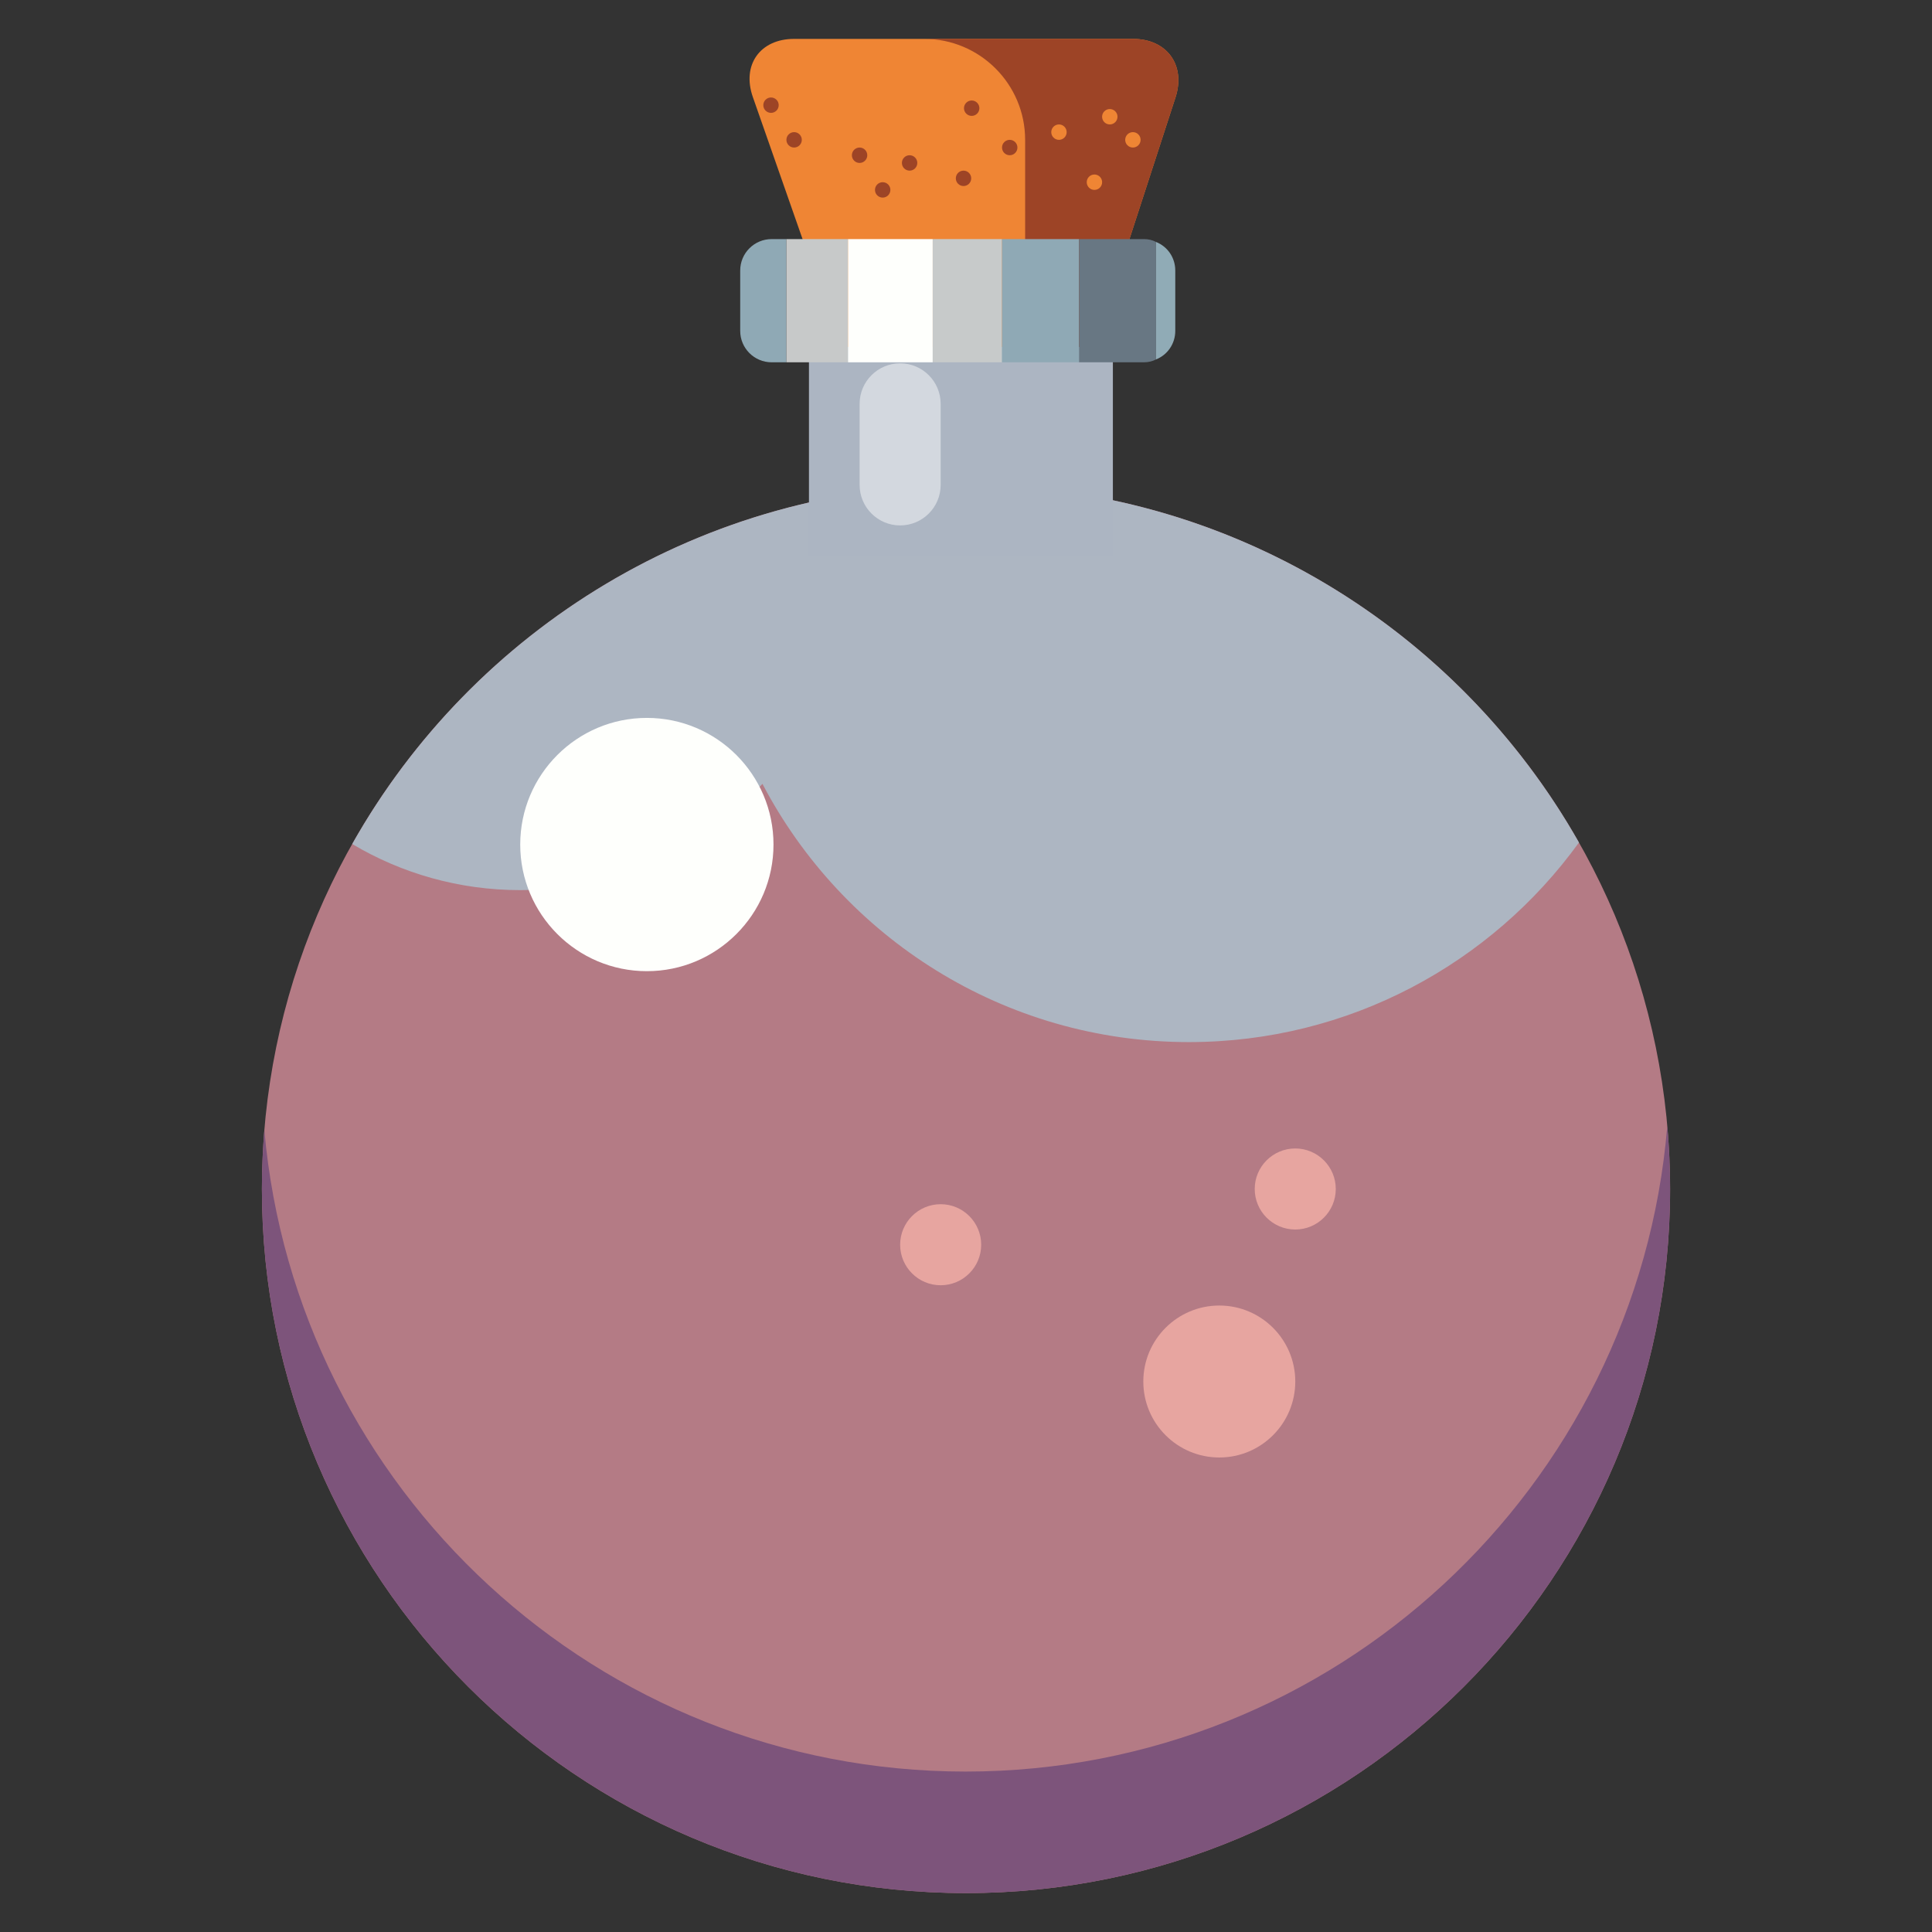
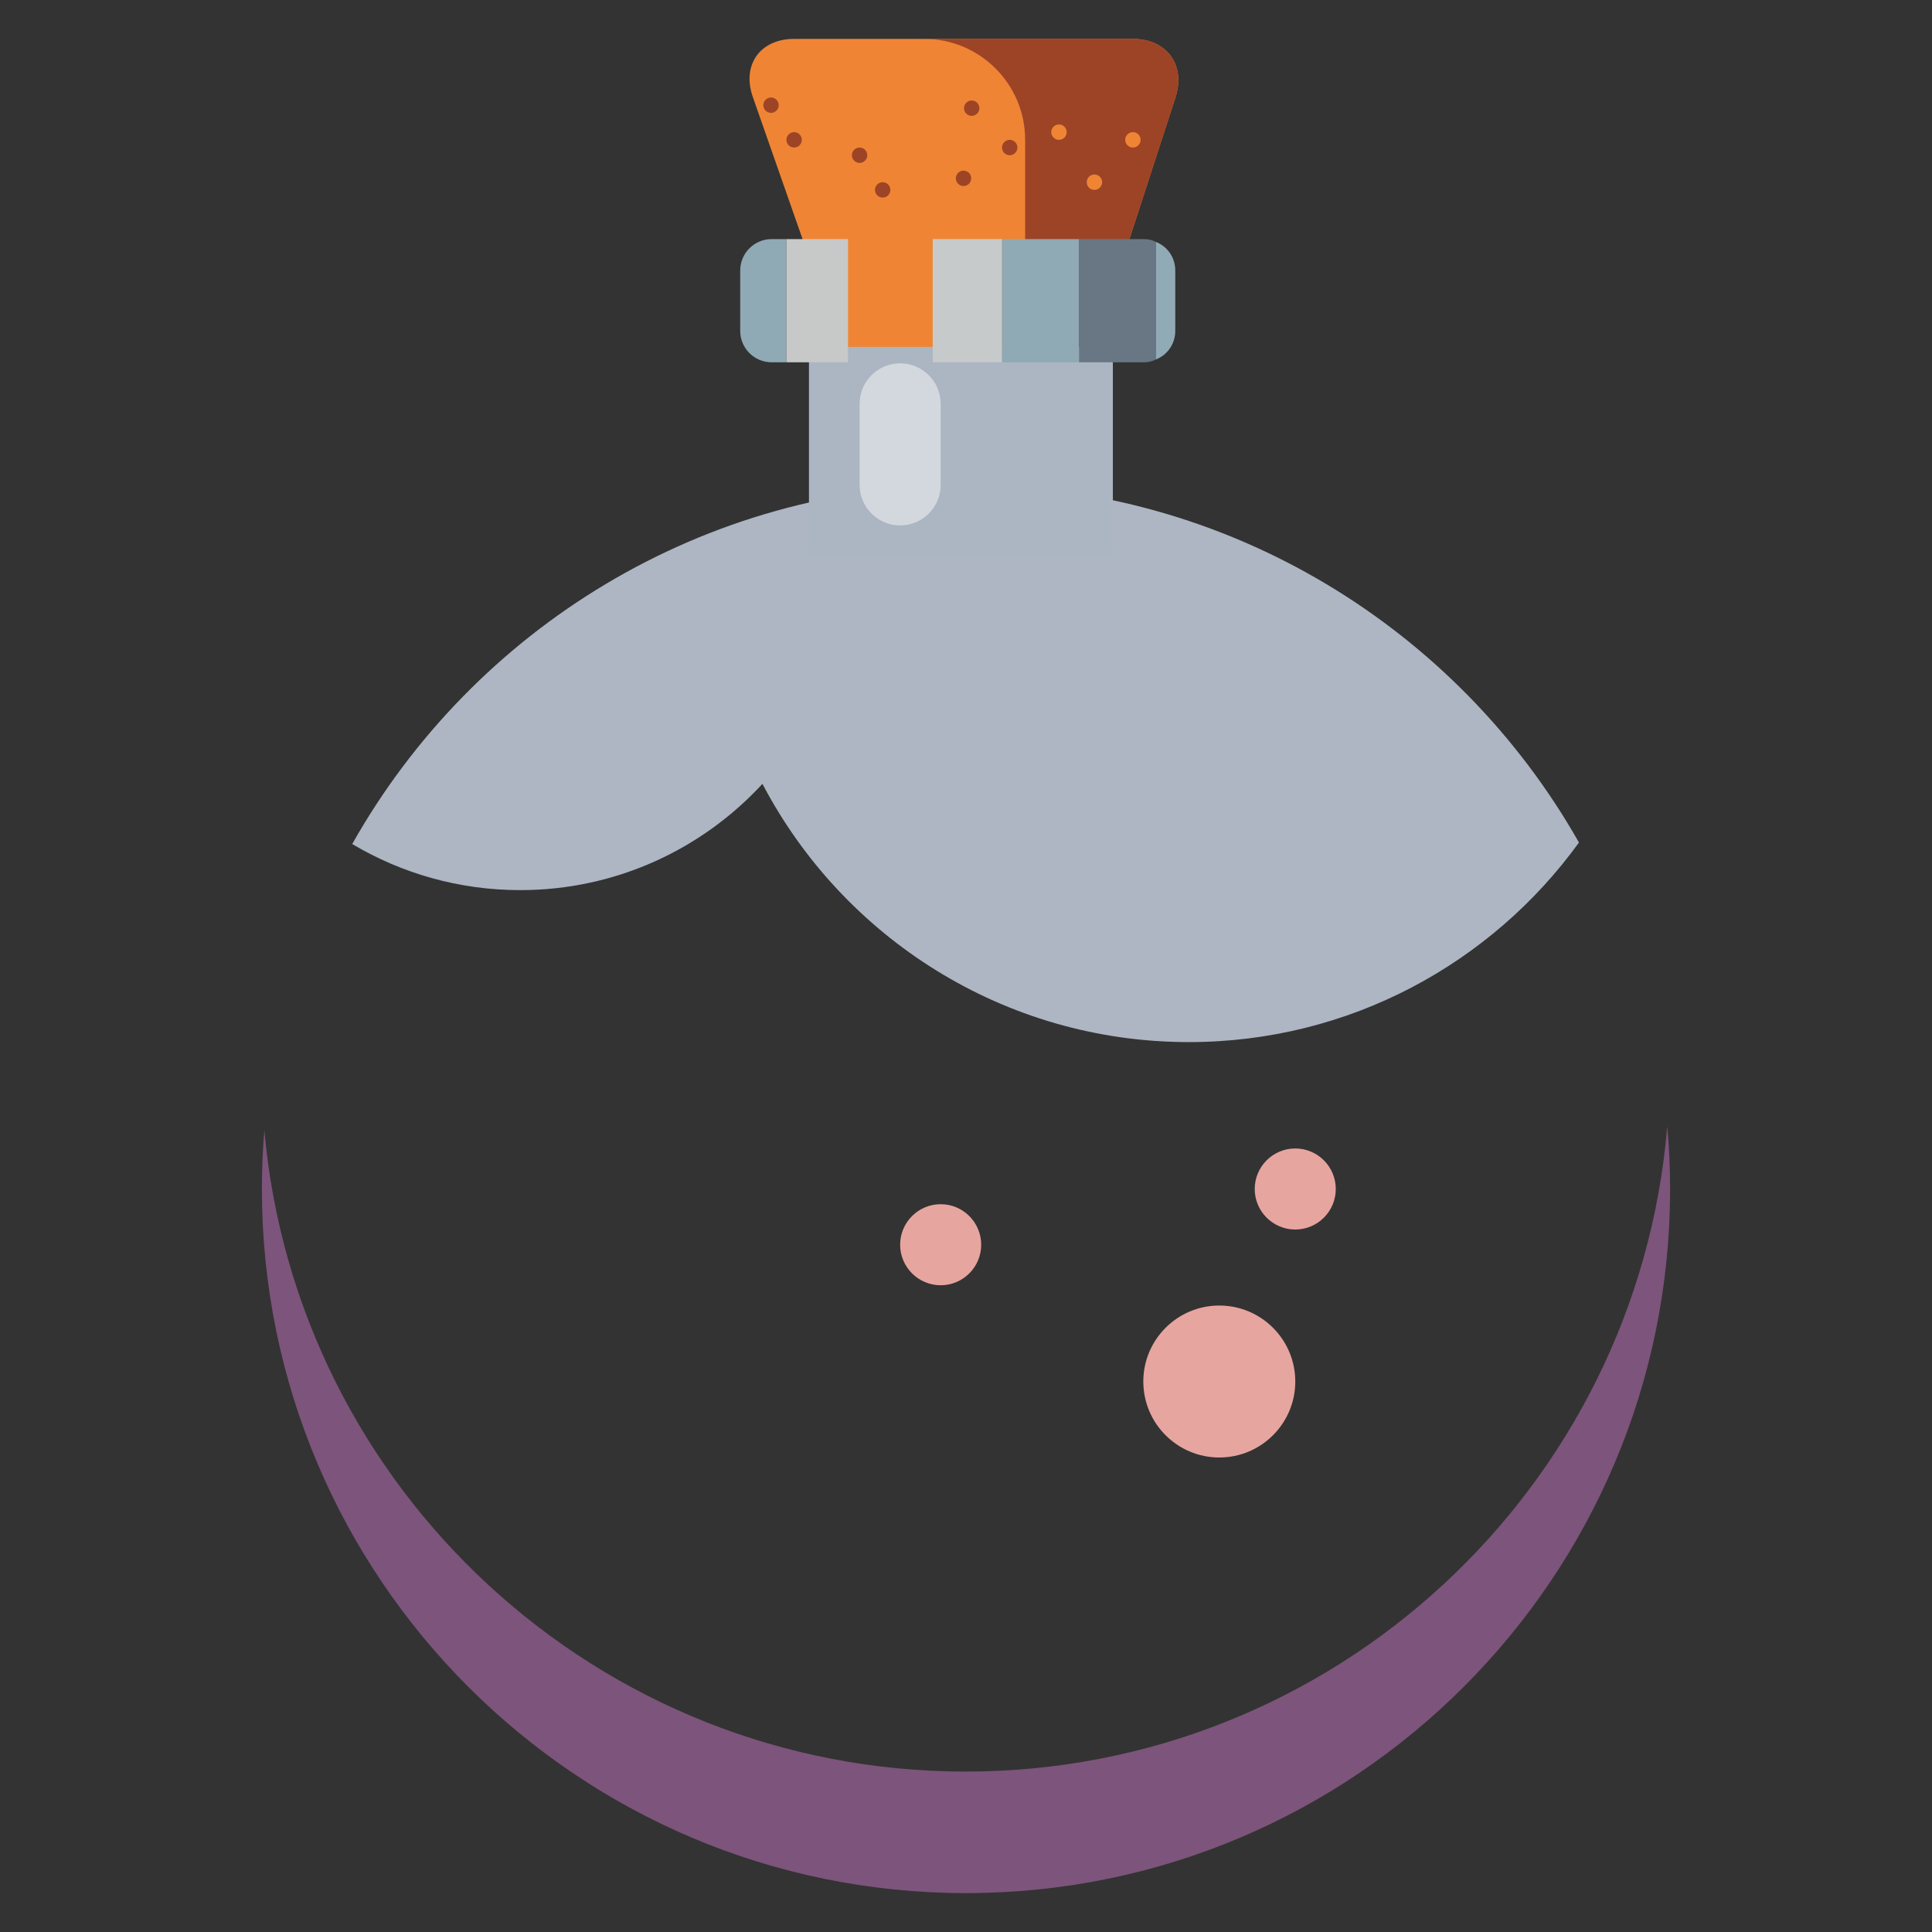
<svg xmlns="http://www.w3.org/2000/svg" style="isolation:isolate" viewBox="0 0 450 450">
  <rect x="0" y="0" width="450" height="450" fill="#333333" stroke="none" />
  <defs>
    <clipPath id="a">
      <rect width="450" height="450" />
    </clipPath>
  </defs>
  <g clip-path="url(#a)">
    <g id="b">
-       <path d="m61 276.94c0-90.514 73.486-164 164-164s164 73.486 164 164-73.486 164-164 164-164-73.486-164-164z" fill="#b47b85" />
      <path d="m61.571 263.25c-0.38 4.514-0.571 9.082-0.571 13.694 0 90.514 73.486 164 164 164s164-73.486 164-164c0-4.93-0.218-9.809-0.665-14.623-6.962 84.118-77.527 150.31-163.43 150.31-85.584 0-155.94-65.699-163.33-149.38z" fill="#7d547b" />
      <path d="m82.04 196.59c28.122-49.916 81.633-83.651 142.96-83.651 61.186 0 114.59 33.58 142.77 83.303-20.365 28.154-53.488 46.481-90.857 46.481-43.123 0-80.591-24.405-99.325-60.149-14.024 15.213-34.115 24.753-56.416 24.753-14.291 0-27.674-3.917-39.133-10.737z" fill="#adb6c2" />
-       <path d="m121.17 196.71c0-16.28 13.217-29.497 29.496-29.497 16.28 0 29.496 13.217 29.496 29.497 0 16.279-13.216 29.496-29.496 29.496-16.279 0-29.496-13.217-29.496-29.496z" fill="#fefffc" />
      <path d="m266.3 321.78c0-9.767 7.93-17.697 17.698-17.697s17.698 7.93 17.698 17.697c0 9.768-7.93 17.698-17.698 17.698s-17.698-7.93-17.698-17.698z" fill="#e7a5a0" />
      <path d="m292.25 276.94c0-5.21 4.229-9.439 9.439-9.439 5.209 0 9.438 4.229 9.438 9.439 0 5.209-4.229 9.439-9.438 9.439-5.21 0-9.439-4.23-9.439-9.439z" fill="#e7a5a0" />
      <path d="m209.66 289.92c0-5.209 4.229-9.439 9.439-9.439 5.209 0 9.439 4.23 9.439 9.439 0 5.21-4.23 9.439-9.439 9.439-5.21 0-9.439-4.229-9.439-9.439z" fill="#e7a5a0" />
      <rect x="188.42" y="68.107" width="70.791" height="61.353" fill="#acb5c2" />
      <g opacity=".47" style="mix-blend-mode:normal">
        <path d="m209.66 84.625c5.209 0 9.439 4.23 9.439 9.439v18.878c0 5.209-4.23 9.439-9.439 9.439-5.21 0-9.439-4.23-9.439-9.439v-18.878c0-5.209 4.229-9.439 9.439-9.439z" fill="#fff" />
      </g>
    </g>
    <path d="m184.96 9.058h78.915c7.919 0 12.361 6.115 9.913 13.646l-18.881 58.095h-59.186l-20.369-58.198c-2.616-7.475 1.689-13.543 9.608-13.543z" fill="#ef8534" />
    <path d="m215.26 9.058h48.623c7.919 0 12.361 6.115 9.913 13.646l-18.881 58.095h-16.225c0.055-0.656 0.084-1.32 0.084-1.991v-46.237c0-12.977-10.536-23.513-23.514-23.513z" fill="#9d4426" />
    <path d="m183.17 84.386h-3.443c-4.039 0-7.318-3.279-7.318-7.318v-14.061c0-4.038 3.279-7.317 7.318-7.317h3.443v28.696z" fill="#8fa9b5" />
    <path d="m197.52 84.386h-14.349v-28.696h14.349v28.696z" fill="#c7c9c9" />
-     <path d="m217.25 84.386h-19.728v-28.696h19.728v28.696z" fill="#fefffc" />
    <path d="m233.39 84.386h-16.142v-28.696h16.142v28.696z" fill="#c7caca" />
    <path d="m251.32 84.386h-17.935v-28.696h17.935v28.696z" fill="#8fa9b5" />
    <path d="m269.26 83.715c-0.84 0.461-1.812 0.671-2.833 0.671h-15.102v-28.696h15.102c1.021 0 1.993 0.209 2.833 0.671v27.354z" fill="#687783" />
    <path d="m269.26 83.715c2.654-1.036 4.484-3.629 4.484-6.647v-14.061c0-3.017-1.83-5.611-4.484-6.646v27.354z" fill="#90abb6" />
    <path d="m177.79 24.497c0-0.99 0.803-1.793 1.793-1.793s1.794 0.803 1.794 1.793-0.804 1.794-1.794 1.794-1.793-0.804-1.793-1.794z" fill="#9d4426" />
    <path d="m183.17 32.571c0-0.99 0.804-1.793 1.794-1.793s1.793 0.803 1.793 1.793-0.803 1.794-1.793 1.794-1.794-0.804-1.794-1.794z" fill="#9d4426" />
    <path d="m198.42 36.158c0-0.99 0.804-1.793 1.794-1.793s1.793 0.803 1.793 1.793-0.803 1.794-1.793 1.794-1.794-0.804-1.794-1.794z" fill="#9d4426" />
-     <path d="m210.07 37.952c0-0.99 0.804-1.794 1.794-1.794s1.793 0.804 1.793 1.794-0.803 1.793-1.793 1.793-1.794-0.803-1.794-1.793z" fill="#9d4426" />
    <path d="m224.53 25.2c0-0.99 0.804-1.794 1.794-1.794s1.794 0.804 1.794 1.794-0.804 1.793-1.794 1.793-1.794-0.803-1.794-1.793z" fill="#9d4426" />
    <path d="m233.39 34.365c0-0.99 0.804-1.794 1.793-1.794 0.99 0 1.794 0.804 1.794 1.794s-0.804 1.793-1.794 1.793c-0.989 0-1.793-0.803-1.793-1.793z" fill="#9d4426" />
    <path d="m222.63 41.539c0-0.99 0.803-1.794 1.793-1.794s1.794 0.804 1.794 1.794-0.804 1.793-1.794 1.793-1.793-0.803-1.793-1.793z" fill="#9d4426" />
    <path d="m244.86 30.778c0-0.99 0.803-1.794 1.793-1.794s1.794 0.804 1.794 1.794-0.804 1.793-1.794 1.793-1.793-0.803-1.793-1.793z" fill="#ef8534" />
    <path d="m253.12 42.439c0-0.99 0.803-1.794 1.793-1.794s1.794 0.804 1.794 1.794c0 0.989-0.804 1.793-1.794 1.793s-1.793-0.804-1.793-1.793z" fill="#ef8534" />
-     <path d="m256.7 27.191c0-0.99 0.803-1.794 1.793-1.794s1.794 0.804 1.794 1.794c0 0.989-0.804 1.793-1.794 1.793s-1.793-0.804-1.793-1.793z" fill="#ef8534" />
    <path d="m262.08 32.571c0-0.99 0.804-1.793 1.794-1.793s1.793 0.803 1.793 1.793-0.803 1.794-1.793 1.794-1.794-0.804-1.794-1.794z" fill="#ef8534" />
    <path d="m203.8 44.232c0-0.99 0.804-1.793 1.793-1.793 0.99 0 1.794 0.803 1.794 1.793s-0.804 1.794-1.794 1.794c-0.989 0-1.793-0.804-1.793-1.794z" fill="#9d4426" />
  </g>
</svg>